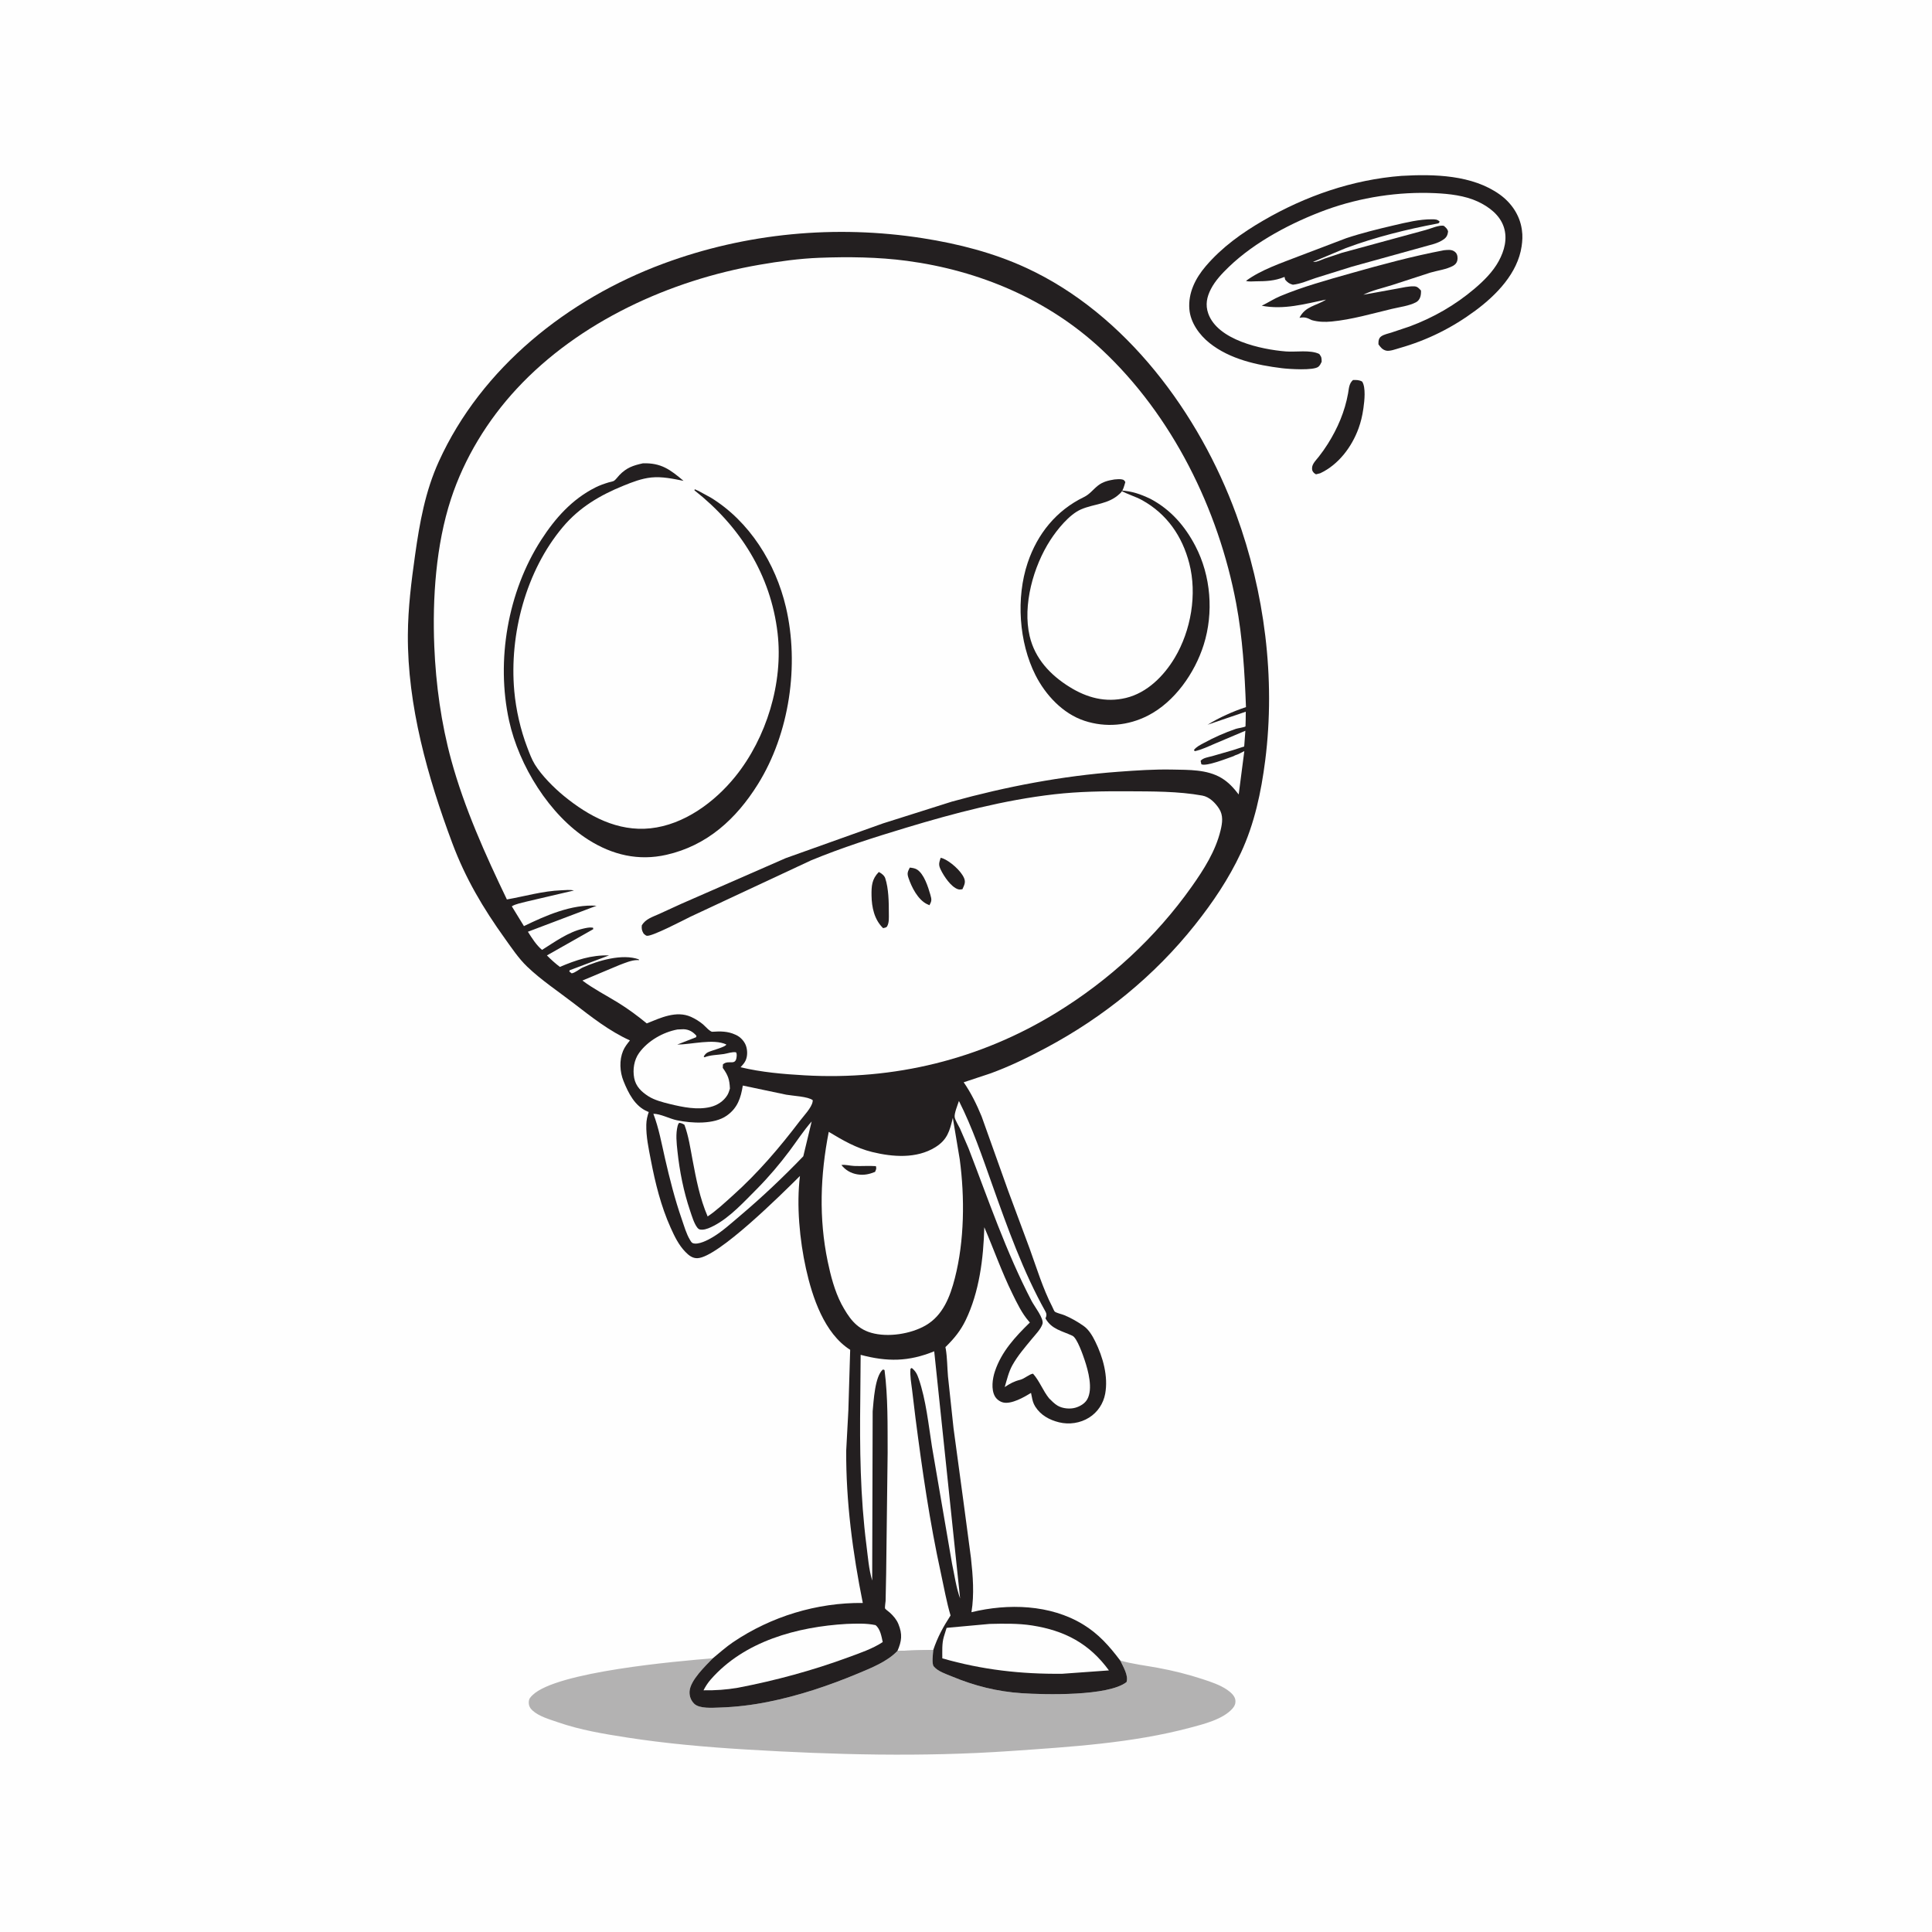
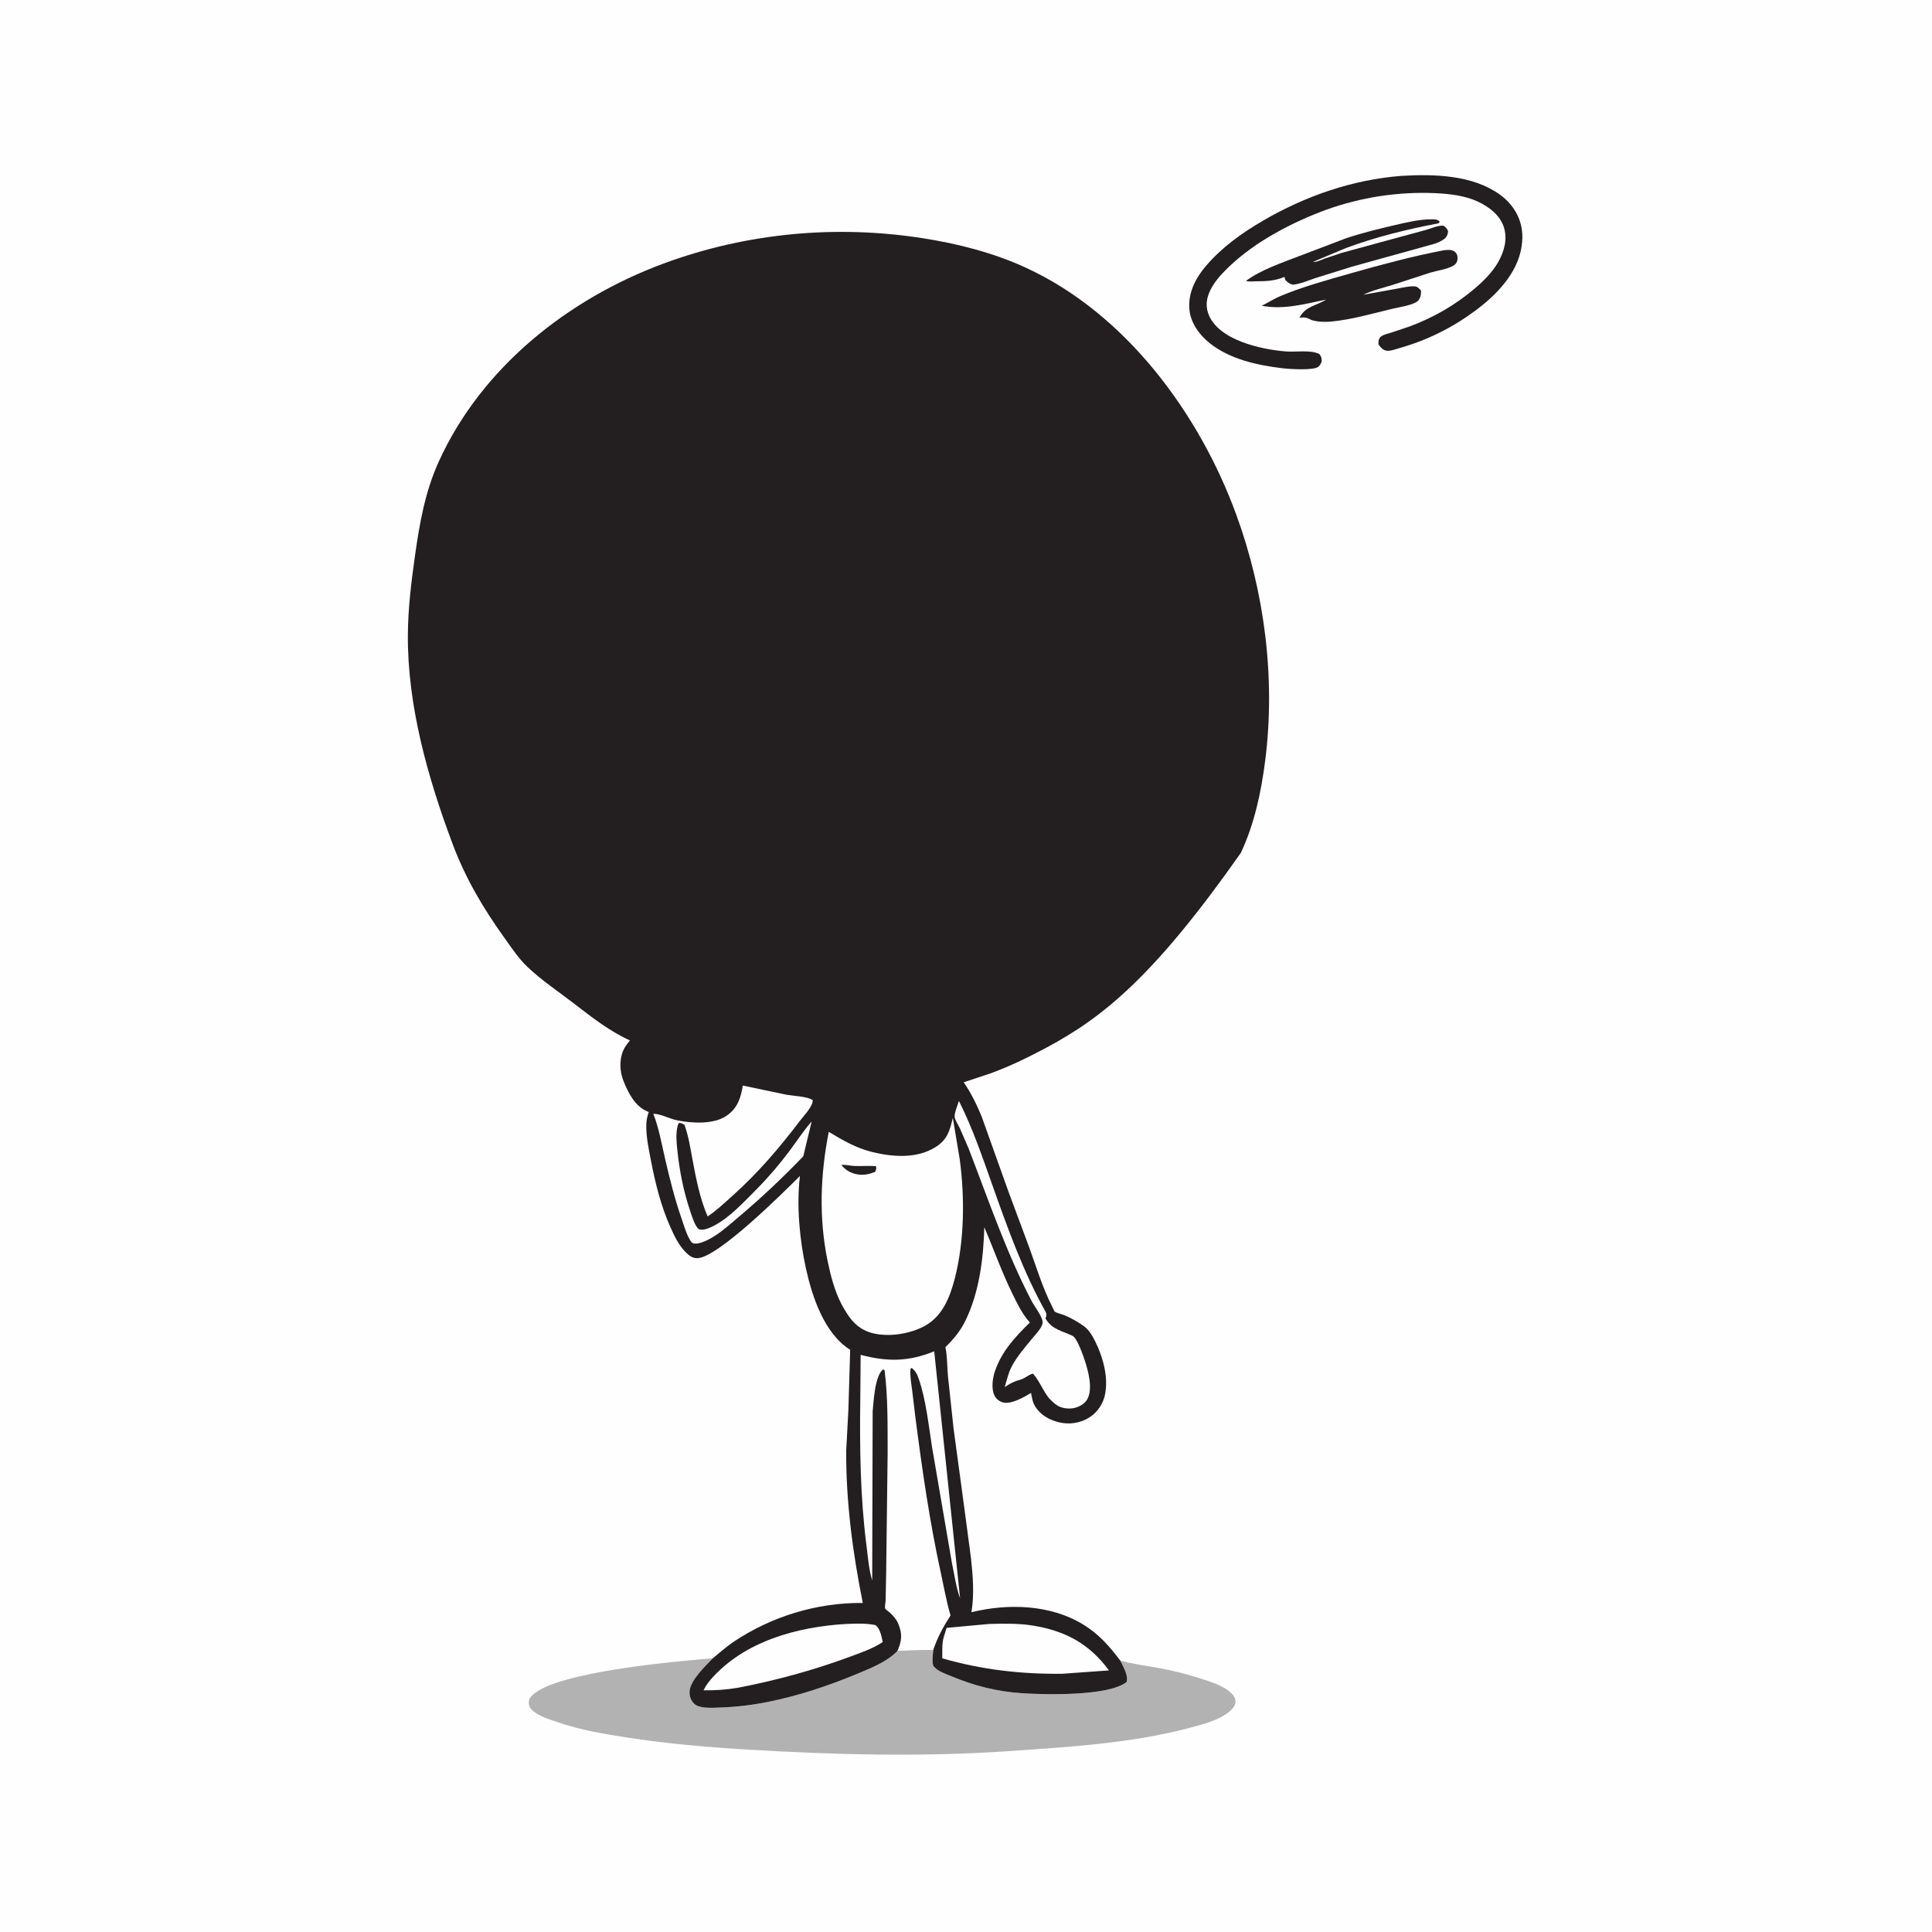
<svg xmlns="http://www.w3.org/2000/svg" version="1.1" style="display: block;" viewBox="0 0 2048 2048" width="1024" height="1024">
  <path transform="translate(0,0)" fill="rgb(254,254,254)" d="M 0 -0 L 2048 0 L 2048 2048 L -0 2048 L 0 -0 z" />
-   <path transform="translate(0,0)" fill="rgb(35,31,32)" d="M 1434.23 402.835 C 1437.99 402.785 1440.61 402.646 1443.95 404.5 C 1447.97 410.685 1446.37 424.979 1445.34 432.234 L 1445.08 434 C 1444.1 440.827 1442.52 447.433 1440.18 453.922 C 1433.03 473.731 1418.8 492.653 1399.44 501.682 L 1395 502.8 C 1394.29 502.368 1393.33 501.839 1392.76 501.242 C 1391 499.388 1390.71 498.078 1390.88 495.608 C 1391.16 491.423 1395.54 487.228 1398.02 484.06 C 1401.39 479.759 1404.55 475.279 1407.47 470.658 C 1417.95 454.047 1425.54 436.34 1429.02 417 C 1429.98 411.659 1429.94 406.639 1434.23 402.835 z" />
  <path transform="translate(0,0)" fill="rgb(35,31,32)" d="M 1361.64 293.571 L 1361.2 293.703 C 1350.93 297.872 1342.01 298.125 1331.05 298.208 C 1327.87 298.232 1323.81 298.782 1320.81 297.744 C 1336.74 285.965 1357.99 278.948 1376.36 271.775 L 1427.06 252.5 C 1443.5 247.03 1460.71 242.799 1477.59 238.863 C 1490.52 235.848 1504.66 232.36 1518 232.471 C 1521.41 232.499 1523.79 232.489 1526.14 235 C 1525.3 236.244 1525.46 236.639 1523.92 236.93 C 1491.14 243.1 1457.97 251.345 1426.68 262.962 L 1393.5 276.882 L 1391.81 277.551 L 1393.22 277.601 C 1396.51 277.613 1400.4 275.514 1403.49 274.356 L 1422.41 268.011 L 1511.32 243.78 C 1516.22 242.54 1526.16 238.001 1530.68 239.5 C 1532.72 241.372 1534.47 242.646 1535.02 245.5 C 1534.53 249.078 1533.54 251.439 1530.51 253.625 C 1527.41 255.869 1523.84 257.375 1520.21 258.53 L 1433 282.714 L 1394.48 294.754 C 1386.75 297.304 1378.6 301.015 1370.5 301.815 C 1366.66 300.753 1364.95 299.504 1362.36 296.5 L 1361.64 293.571 z" />
  <path transform="translate(0,0)" fill="rgb(35,31,32)" d="M 1530.63 265.267 L 1533.34 265.015 C 1537.08 264.731 1540.44 264.883 1543.19 267.833 C 1545.11 269.892 1545.48 273.838 1544.72 276.5 C 1544.04 278.871 1542.52 280.552 1540.39 281.737 C 1533.37 285.633 1523.99 286.697 1516.3 288.971 L 1475.3 302.29 C 1465.51 305.414 1454.35 307.806 1445.19 312.453 L 1480.9 305.97 C 1486.55 304.949 1493.26 303.303 1499 303.513 C 1502.63 303.647 1504.02 305.568 1506.29 307.965 C 1506.38 310.384 1506.28 312.562 1505.52 314.89 C 1504.79 317.154 1503.25 319.23 1501.16 320.346 C 1493.86 324.25 1483.39 325.536 1475.38 327.449 C 1454.57 332.424 1432.84 338.802 1411.5 340.829 C 1404.36 341.506 1397.51 341.312 1390.6 339.362 C 1385.42 336.812 1383.27 335.853 1377.5 336.891 C 1383.64 324.473 1395.37 324.259 1405.72 317.567 C 1382.91 322.229 1360.92 328.619 1337.5 324.083 C 1344.19 320.853 1350.48 316.674 1357.33 313.823 C 1381.68 303.695 1406.76 296.835 1432.06 289.669 C 1464.62 280.449 1497.37 271.578 1530.63 265.267 z" />
  <path transform="translate(0,0)" fill="rgb(35,31,32)" d="M 1485.7 186.421 C 1520.14 184.431 1560.75 185.317 1589.86 206.235 C 1601.98 214.953 1610.82 227.728 1613.11 242.699 L 1613.29 244 C 1614.15 249.735 1613.83 255.28 1613 261 C 1608.84 289.599 1586.22 312.79 1563.89 329.314 C 1539.38 347.46 1513.11 360.57 1483.76 368.916 C 1479.9 370.014 1472.98 372.685 1469.22 371.658 C 1465.26 370.578 1463.5 368.119 1461.21 365 C 1461.17 361.698 1461.26 358.497 1464.33 356.425 C 1467.15 354.518 1471.6 353.591 1474.89 352.551 L 1494.24 346.074 C 1519.6 336.623 1542.48 323.491 1563.13 305.968 C 1572.81 297.752 1582.53 288.115 1588.66 276.879 C 1594.71 265.789 1598.14 253.176 1594.13 240.782 C 1589.93 227.833 1578.34 219.187 1566.46 213.643 C 1552.94 207.328 1536.11 205.418 1521.34 204.749 C 1482.42 202.986 1442.35 209.146 1405.74 222.401 C 1369.68 235.628 1330.41 256.155 1302.67 282.894 C 1295.48 289.82 1288.26 297.397 1283.64 306.335 C 1279.28 314.747 1277.55 323.115 1280.77 332.281 C 1290.74 360.583 1337.12 370.475 1363.06 372.543 C 1373.7 373.391 1389.02 370.588 1398.5 375.237 C 1401.09 378.777 1400.9 379.31 1401.01 383.5 C 1400.11 385.404 1399.22 387.361 1397.56 388.738 C 1392.45 393.003 1366.01 391.183 1358.96 390.314 C 1332.38 387.036 1303.78 380.807 1282.29 363.73 C 1271.38 355.053 1261.94 342.023 1260.78 327.759 C 1259.37 310.473 1267.22 294.95 1278.19 282.12 C 1295.38 262.004 1316.4 246.986 1339.12 233.772 C 1383.91 207.71 1433.9 190.4 1485.7 186.421 z" />
  <path transform="translate(0,0)" fill="rgb(179,178,178)" d="M 755.605 1757.86 C 747.801 1766.03 731.607 1781.2 730.955 1793.07 C 730.684 1798 732.37 1802.6 735.928 1806.07 C 741.455 1811.47 755.473 1810.3 762.628 1810.08 C 779.855 1809.54 796.976 1807.5 813.875 1804.13 C 846.846 1797.54 878.586 1786.88 909.574 1773.95 C 923.625 1768.09 940.791 1761.25 951.359 1749.99 L 989.307 1749.04 C 989.04 1752.85 987.46 1763.68 989.825 1766.49 C 994.362 1771.88 1002.62 1774.42 1009 1777.08 C 1033.1 1787.12 1057.05 1793.14 1083.2 1794.88 C 1107.75 1796.51 1174.85 1798.16 1194.16 1783.08 C 1196.52 1776.19 1190.45 1766.46 1187.48 1760.22 C 1200.46 1763.98 1214.21 1765.52 1227.5 1767.98 C 1243.76 1770.99 1259.39 1774.88 1275.09 1780.05 C 1283.85 1782.94 1293.31 1786.05 1300.95 1791.33 C 1304.47 1793.76 1308.91 1797.53 1309.52 1802.03 C 1309.99 1805.58 1308.87 1808.41 1306.56 1811.05 C 1296.45 1822.6 1275.95 1827.62 1261.56 1831.45 C 1199.91 1847.86 1134.71 1851.75 1071.3 1856.15 C 978.004 1862.63 884.454 1860.19 791.188 1854.56 C 748.721 1852 706.509 1848.32 664.444 1841.8 C 639.906 1838 614.959 1833.83 591.448 1825.67 C 582.737 1822.64 571.46 1819.53 564.5 1813.22 C 561.916 1810.88 560.435 1808.07 560.515 1804.5 C 560.597 1800.79 562.057 1799.28 564.596 1796.82 C 590.167 1772.04 717.418 1760.99 755.605 1757.86 z" />
-   <path transform="translate(0,0)" fill="rgb(35,31,32)" d="M 755.605 1757.86 C 762.768 1752.03 769.314 1746.04 777 1740.83 C 817.298 1713.56 865.984 1698.69 914.602 1699.21 C 903.966 1646.44 896.656 1591.48 897.021 1537.53 L 899.304 1495 L 901.225 1430.86 C 873.818 1413.53 861.087 1375.09 854.406 1345 C 847.659 1314.61 844.133 1277.55 847.986 1246.57 C 828.806 1265.65 761.115 1332.9 739.347 1333.73 C 734.058 1333.94 730.079 1330.72 726.603 1327.14 C 719.382 1319.71 715.07 1310.68 710.875 1301.35 C 700.642 1278.57 694.633 1254.25 689.941 1229.81 C 687.574 1217.48 684.808 1204.73 685.107 1192.14 C 685.22 1187.4 686.155 1183.23 687.708 1178.78 L 686.294 1178.2 C 672.991 1172.6 666.145 1158.84 660.959 1146 C 656.979 1136.15 656.332 1123.84 660.5 1113.91 C 662.222 1109.81 664.975 1106.34 667.74 1102.9 C 645.565 1092.8 627.06 1078.09 607.887 1063.34 C 591.561 1050.78 573.713 1038.95 558.831 1024.69 C 549.804 1016.04 542.563 1005.16 535.295 995.019 C 512.023 962.556 493.445 931.217 479.411 893.658 C 453.382 823.996 431.865 747.936 432.351 672.94 C 432.537 644.303 436.033 616.512 440.027 588.224 C 444.849 554.071 450.771 520.859 465.154 489.214 C 510.432 389.596 602.043 316.923 703.219 279.438 C 790.947 246.936 885.948 238.068 978.301 252.534 C 1015.97 258.435 1053.32 268.006 1088.02 284.042 C 1193.53 332.796 1271.32 438.36 1310.45 545.415 C 1340.52 627.643 1352.23 718.994 1341.19 806 C 1336.93 839.513 1329.78 873.233 1315.41 903.989 C 1302.42 931.766 1285.67 956.566 1266.65 980.494 C 1223.64 1034.58 1169.76 1078.26 1108.9 1110.73 C 1089.71 1120.96 1069.98 1130.61 1049.5 1137.99 L 1021.54 1147.26 C 1029.34 1158.47 1035.34 1170.83 1040.55 1183.44 L 1068.85 1262.73 L 1091.5 1323.66 C 1099.01 1344.41 1105.38 1365.64 1115.48 1385.3 C 1115.89 1386.11 1117.5 1389.98 1118.13 1390.41 C 1120.43 1392.01 1125.53 1393.02 1128.29 1394.17 C 1135.48 1397.15 1142.41 1401.15 1148.77 1405.63 C 1154.23 1409.47 1158.08 1416.12 1160.99 1422 C 1169.14 1438.45 1174.94 1459.11 1171.53 1477.5 C 1169.62 1487.84 1163.53 1497.01 1154.61 1502.64 C 1145.16 1508.61 1133.38 1510.35 1122.59 1507.7 C 1112.36 1505.18 1103.12 1500.1 1097.38 1490.99 C 1095.23 1487.58 1094.48 1484.39 1093.74 1480.5 L 1092.92 1476.54 C 1085.64 1481.04 1072.19 1488.74 1063.44 1486.69 C 1059.84 1485.84 1056.41 1483.3 1054.61 1480.09 C 1050.48 1472.71 1052.06 1461.48 1054.62 1453.77 C 1061.62 1432.69 1076.2 1417.1 1091.71 1401.9 L 1090.66 1400.71 C 1083.2 1392.15 1078.15 1381.49 1073.17 1371.36 C 1061.85 1348.3 1053.5 1324.43 1043.4 1300.91 C 1042.53 1333.79 1038.11 1369.67 1023.55 1399.64 C 1018.19 1410.67 1011.56 1418.71 1002.89 1427.34 C 1002.67 1427.56 1002.27 1427.69 1002.23 1428 C 1002.15 1428.63 1002.45 1429.25 1002.56 1429.87 C 1004.14 1439.35 1004.07 1449.42 1004.9 1459.02 L 1010.78 1513.97 L 1021.33 1591.93 L 1029.24 1651.39 C 1031.32 1670.31 1032.9 1690.13 1029.78 1709.01 C 1068.51 1699.57 1113.2 1700.73 1148.03 1721.93 C 1164.63 1732.04 1175.91 1744.89 1187.48 1760.22 C 1190.45 1766.46 1196.52 1776.19 1194.16 1783.08 C 1174.85 1798.16 1107.75 1796.51 1083.2 1794.88 C 1057.05 1793.14 1033.1 1787.12 1009 1777.08 C 1002.62 1774.42 994.362 1771.88 989.825 1766.49 C 987.46 1763.68 989.04 1752.85 989.307 1749.04 L 951.359 1749.99 C 940.791 1761.25 923.625 1768.09 909.574 1773.95 C 878.586 1786.88 846.846 1797.54 813.875 1804.13 C 796.976 1807.5 779.855 1809.54 762.628 1810.08 C 755.473 1810.3 741.455 1811.47 735.928 1806.07 C 732.37 1802.6 730.684 1798 730.955 1793.07 C 731.607 1781.2 747.801 1766.03 755.605 1757.86 z" />
-   <path transform="translate(0,0)" fill="rgb(254,254,254)" d="M 718.214 1091.28 L 724.5 1091.02 C 730.282 1091.2 734.569 1093.71 738.258 1097.99 L 737.889 1099.5 L 717.913 1107.3 C 732.93 1107.24 756.163 1100.77 769.915 1107.17 C 769.479 1109.94 753.599 1113.62 750.068 1115.64 C 748.05 1116.79 747.146 1118.07 745.947 1120 L 746.817 1120.77 C 752.755 1118.27 760.953 1118.31 767.374 1117.3 C 771.439 1116.66 776.225 1114.76 780.244 1115.5 C 780.875 1116.71 781.007 1117.46 780.949 1118.83 C 780.426 1131.25 772.57 1122.6 766.322 1128.3 L 766.169 1132 C 771.827 1139.94 773.329 1144.27 773.749 1153.94 C 773.005 1156.41 772.248 1158.94 770.864 1161.14 C 766.923 1167.42 760.354 1171.64 753.256 1173.4 C 739.287 1176.87 723.782 1173.64 710.093 1170.31 C 702.71 1168.52 693.811 1166.2 687.369 1162.1 C 679.943 1157.36 673.99 1151.69 672.279 1142.78 C 670.559 1133.82 672.067 1123.65 677.463 1116.15 C 686.732 1103.27 702.876 1094.11 718.214 1091.28 z" />
+   <path transform="translate(0,0)" fill="rgb(35,31,32)" d="M 755.605 1757.86 C 762.768 1752.03 769.314 1746.04 777 1740.83 C 817.298 1713.56 865.984 1698.69 914.602 1699.21 C 903.966 1646.44 896.656 1591.48 897.021 1537.53 L 899.304 1495 L 901.225 1430.86 C 873.818 1413.53 861.087 1375.09 854.406 1345 C 847.659 1314.61 844.133 1277.55 847.986 1246.57 C 828.806 1265.65 761.115 1332.9 739.347 1333.73 C 734.058 1333.94 730.079 1330.72 726.603 1327.14 C 719.382 1319.71 715.07 1310.68 710.875 1301.35 C 700.642 1278.57 694.633 1254.25 689.941 1229.81 C 687.574 1217.48 684.808 1204.73 685.107 1192.14 C 685.22 1187.4 686.155 1183.23 687.708 1178.78 L 686.294 1178.2 C 672.991 1172.6 666.145 1158.84 660.959 1146 C 656.979 1136.15 656.332 1123.84 660.5 1113.91 C 662.222 1109.81 664.975 1106.34 667.74 1102.9 C 645.565 1092.8 627.06 1078.09 607.887 1063.34 C 591.561 1050.78 573.713 1038.95 558.831 1024.69 C 549.804 1016.04 542.563 1005.16 535.295 995.019 C 512.023 962.556 493.445 931.217 479.411 893.658 C 453.382 823.996 431.865 747.936 432.351 672.94 C 432.537 644.303 436.033 616.512 440.027 588.224 C 444.849 554.071 450.771 520.859 465.154 489.214 C 510.432 389.596 602.043 316.923 703.219 279.438 C 790.947 246.936 885.948 238.068 978.301 252.534 C 1015.97 258.435 1053.32 268.006 1088.02 284.042 C 1193.53 332.796 1271.32 438.36 1310.45 545.415 C 1340.52 627.643 1352.23 718.994 1341.19 806 C 1336.93 839.513 1329.78 873.233 1315.41 903.989 C 1223.64 1034.58 1169.76 1078.26 1108.9 1110.73 C 1089.71 1120.96 1069.98 1130.61 1049.5 1137.99 L 1021.54 1147.26 C 1029.34 1158.47 1035.34 1170.83 1040.55 1183.44 L 1068.85 1262.73 L 1091.5 1323.66 C 1099.01 1344.41 1105.38 1365.64 1115.48 1385.3 C 1115.89 1386.11 1117.5 1389.98 1118.13 1390.41 C 1120.43 1392.01 1125.53 1393.02 1128.29 1394.17 C 1135.48 1397.15 1142.41 1401.15 1148.77 1405.63 C 1154.23 1409.47 1158.08 1416.12 1160.99 1422 C 1169.14 1438.45 1174.94 1459.11 1171.53 1477.5 C 1169.62 1487.84 1163.53 1497.01 1154.61 1502.64 C 1145.16 1508.61 1133.38 1510.35 1122.59 1507.7 C 1112.36 1505.18 1103.12 1500.1 1097.38 1490.99 C 1095.23 1487.58 1094.48 1484.39 1093.74 1480.5 L 1092.92 1476.54 C 1085.64 1481.04 1072.19 1488.74 1063.44 1486.69 C 1059.84 1485.84 1056.41 1483.3 1054.61 1480.09 C 1050.48 1472.71 1052.06 1461.48 1054.62 1453.77 C 1061.62 1432.69 1076.2 1417.1 1091.71 1401.9 L 1090.66 1400.71 C 1083.2 1392.15 1078.15 1381.49 1073.17 1371.36 C 1061.85 1348.3 1053.5 1324.43 1043.4 1300.91 C 1042.53 1333.79 1038.11 1369.67 1023.55 1399.64 C 1018.19 1410.67 1011.56 1418.71 1002.89 1427.34 C 1002.67 1427.56 1002.27 1427.69 1002.23 1428 C 1002.15 1428.63 1002.45 1429.25 1002.56 1429.87 C 1004.14 1439.35 1004.07 1449.42 1004.9 1459.02 L 1010.78 1513.97 L 1021.33 1591.93 L 1029.24 1651.39 C 1031.32 1670.31 1032.9 1690.13 1029.78 1709.01 C 1068.51 1699.57 1113.2 1700.73 1148.03 1721.93 C 1164.63 1732.04 1175.91 1744.89 1187.48 1760.22 C 1190.45 1766.46 1196.52 1776.19 1194.16 1783.08 C 1174.85 1798.16 1107.75 1796.51 1083.2 1794.88 C 1057.05 1793.14 1033.1 1787.12 1009 1777.08 C 1002.62 1774.42 994.362 1771.88 989.825 1766.49 C 987.46 1763.68 989.04 1752.85 989.307 1749.04 L 951.359 1749.99 C 940.791 1761.25 923.625 1768.09 909.574 1773.95 C 878.586 1786.88 846.846 1797.54 813.875 1804.13 C 796.976 1807.5 779.855 1809.54 762.628 1810.08 C 755.473 1810.3 741.455 1811.47 735.928 1806.07 C 732.37 1802.6 730.684 1798 730.955 1793.07 C 731.607 1781.2 747.801 1766.03 755.605 1757.86 z" />
  <path transform="translate(0,0)" fill="rgb(254,254,254)" d="M 897.451 1721.42 C 907.564 1721.09 918.13 1720.55 928.091 1722.7 C 933.162 1726.69 934.397 1734.6 935.733 1740.66 C 924.971 1747.79 911.3 1752.39 899.188 1756.85 C 861.265 1770.81 821.909 1781.47 782.227 1789.08 C 769.979 1791.17 758.193 1792 745.76 1791.79 C 747.816 1787.75 750.28 1783.93 753.263 1780.5 C 788.89 1739.57 845.35 1724.43 897.451 1721.42 z" />
  <path transform="translate(0,0)" fill="rgb(254,254,254)" d="M 1016.51 1167.06 C 1030.92 1195.6 1041.26 1226.19 1051.95 1256.28 C 1068.11 1301.79 1084.61 1348.05 1108.21 1390.27 C 1109.42 1392.43 1109.59 1394.17 1108.71 1396.47 L 1108.21 1397.5 C 1114.79 1409.23 1125.69 1410.71 1136.87 1415.99 C 1141.77 1418.3 1148 1436.45 1149.76 1441.72 C 1153.61 1453.21 1158.74 1472.21 1152.56 1483.26 C 1150 1487.85 1144.86 1490.83 1139.93 1492.24 C 1134.13 1493.9 1126.43 1493.14 1121.2 1490.12 C 1117.8 1488.16 1114.9 1485.09 1112.12 1482.35 C 1105.47 1474.16 1102.12 1464.12 1095.05 1456.16 C 1091.3 1456.53 1085.98 1461.51 1081.45 1462.64 C 1074.89 1464.27 1070.61 1466.66 1065.05 1470.36 C 1067.36 1462.59 1069.21 1454.27 1073.18 1447.16 C 1078.83 1437.04 1086.43 1428.3 1093.75 1419.4 C 1097.34 1415.03 1103.48 1408.79 1105.09 1403.35 C 1106.77 1397.7 1096.53 1384.82 1093.6 1379.21 C 1066.45 1327.16 1047.74 1271.7 1026.63 1217.12 L 1017.59 1196.23 C 1015.97 1192.89 1012.86 1188.07 1012.05 1184.52 C 1011.19 1180.71 1015.3 1170.88 1016.51 1167.06 z" />
  <path transform="translate(0,0)" fill="rgb(254,254,254)" d="M 1049.1 1721.42 C 1063.83 1721.08 1079.35 1720.76 1093.94 1723.04 C 1128.64 1728.46 1154.66 1742.14 1175.51 1770.7 L 1126.15 1774.26 C 1082.22 1774.72 1041.21 1770.06 998.888 1757.92 C 998.909 1750.55 998.381 1742.34 1000.45 1735.22 L 1003.4 1725.7 L 1004.56 1725.48 L 1049.1 1721.42 z" />
  <path transform="translate(0,0)" fill="rgb(254,254,254)" d="M 787.411 1150.74 L 833.479 1160.43 C 839.967 1161.63 856.917 1162.32 861.592 1166.31 L 861.369 1168.01 C 860.264 1174.27 851.855 1183.01 848.011 1188.07 C 826.262 1216.66 803.62 1243.26 776.781 1267.3 C 768.248 1274.95 759.656 1283.09 750.131 1289.49 C 741.779 1269.99 738.052 1250.29 734.132 1229.54 C 731.801 1217.2 729.916 1204.07 725.5 1192.28 C 723.537 1191.12 722.284 1190.46 720 1190.25 C 719.04 1191.28 718.699 1192.01 718.346 1193.39 C 716.102 1202.15 717.188 1211.46 718.132 1220.33 C 720.382 1241.47 724.686 1263.3 731.534 1283.45 C 733.386 1288.89 735.679 1296.96 739.301 1301.5 C 740.756 1303.32 741.986 1303.5 744.2 1303.51 C 748.295 1303.52 753.016 1301.25 756.575 1299.42 C 773.892 1290.54 789.087 1273.52 802.735 1259.92 C 814.911 1247.58 826.53 1233.89 836.919 1220.01 C 844.767 1209.52 851.706 1198.66 860.396 1188.79 L 851.524 1225.72 C 830.138 1247.92 808.029 1268.91 784.461 1288.82 C 775.229 1296.61 765.787 1305.29 755.413 1311.51 C 750.49 1314.46 740.283 1319.89 734.421 1317.8 C 733.055 1317.31 732.116 1315.51 731.41 1314.35 C 727.479 1307.85 725.217 1299.61 722.719 1292.43 C 715.402 1271.4 709.864 1249.48 704.889 1227.78 C 701.24 1211.86 698.426 1195.96 692.591 1180.64 C 700.132 1180.66 709.807 1185.9 717.498 1187.52 C 733.146 1190.79 756.908 1192.21 770.5 1182.54 C 781.933 1174.41 785.284 1163.88 787.411 1150.74 z" />
  <path transform="translate(0,0)" fill="rgb(254,254,254)" d="M 951.359 1749.99 C 955.854 1739.69 956.748 1732.38 952.369 1721.64 C 950.374 1716.74 947.164 1713.07 943.326 1709.5 C 942.606 1708.83 938.447 1705.74 938.211 1705.08 C 937.781 1703.87 938.707 1698.51 938.776 1696.99 L 939.364 1668.03 L 940.936 1540.07 C 940.827 1510.94 941.357 1481.24 937.641 1452.31 L 935.979 1451.69 C 927.343 1458.73 926.104 1485.35 925.058 1496 L 924.557 1675.42 C 920.965 1663.48 920.034 1650.37 918.454 1638 C 911.892 1586.65 911.264 1534.97 911.93 1483.26 L 912.324 1436.18 C 940.488 1443.67 963.122 1443.53 990.307 1432.42 L 1017.76 1694.39 C 1013.5 1682.75 1011.8 1669.56 1009.18 1657.43 L 987.918 1533.5 C 984.219 1510 981.644 1484.26 973.945 1461.72 C 972.225 1456.68 970.633 1453.49 966.5 1450.09 L 965.131 1451 C 964.494 1458.46 965.962 1466.06 966.871 1473.47 L 970.443 1503.07 C 977.598 1558.43 985.485 1613.28 997.423 1667.85 C 1000.67 1682.68 1003.32 1697.93 1007.62 1712.48 C 999.719 1724.79 993.991 1735.11 989.307 1749.04 L 951.359 1749.99 z" />
  <path transform="translate(0,0)" fill="rgb(254,254,254)" d="M 1010.03 1185.02 L 1017.36 1228.94 C 1022.77 1269.38 1022.35 1315.37 1012.2 1354.87 C 1007.17 1374.41 999.653 1394.3 981.328 1404.93 C 965.513 1414.1 941.27 1417.92 923.5 1412.81 C 907.239 1408.14 899.536 1396.25 891.911 1382.29 C 884.766 1368.48 880.556 1352.4 877.401 1337.23 C 867.854 1291.31 869.557 1245.58 878.508 1199.8 C 893.429 1208.77 907.573 1217.03 924.645 1221.2 C 946.365 1226.5 971.564 1228.44 991.428 1216.14 C 1004.27 1208.19 1006.7 1198.82 1010.03 1185.02 z" />
  <path transform="translate(0,0)" fill="rgb(35,31,32)" d="M 891.931 1234.93 C 896.517 1234.39 900.915 1235.77 905.5 1235.97 C 913.17 1236.31 920.822 1235.6 928.5 1236.15 C 929.264 1239.02 928.731 1239.47 927.589 1242.27 C 921.419 1244.75 915.69 1245.98 909 1244.9 C 902.096 1243.8 896.191 1240.41 891.931 1234.93 z" />
-   <path transform="translate(0,0)" fill="rgb(254,254,254)" d="M 1309.12 800.723 C 1312.58 799.712 1315.83 797.798 1319.04 796.16 L 1313.07 842.173 C 1307.61 835.146 1302.33 829.192 1294.63 824.616 C 1279.38 815.561 1260.17 816.139 1243 815.775 C 1223.68 815.366 1204.73 816.677 1185.49 818.097 C 1125.97 822.489 1066.64 833.829 1009.14 849.711 L 936 872.849 L 832.982 909.639 L 722.238 958.06 L 698.596 968.892 C 691.723 972 684.201 974.151 680.312 981.032 C 680.026 984.836 680.386 986.43 682.3 989.716 C 683.367 990.457 684.241 991.622 685.5 991.939 C 690.611 993.227 725.495 974.871 731.924 971.742 L 859.56 912.109 C 892.611 898.451 926.376 887.714 960.576 877.393 C 1011.83 861.927 1064.46 848.03 1117.77 841.961 C 1143.73 839.004 1169.55 838.658 1195.65 838.8 C 1221.52 838.941 1249.01 838.71 1274.5 843.344 C 1282.01 844.71 1288.26 851.004 1292.28 857.22 C 1296.89 864.34 1295.77 872.272 1293.88 880.112 C 1288.58 902.197 1276.13 921.694 1263.18 939.997 C 1225.1 993.795 1175.86 1039.06 1119.69 1073.54 C 1038.77 1123.22 947.669 1145.26 853.094 1139.9 C 830.131 1138.6 807.465 1136.67 785.031 1131.33 C 786.947 1129.2 789.124 1126.89 790.339 1124.26 C 792.546 1119.47 792.457 1113.17 790.663 1108.26 C 788.994 1103.7 784.858 1099.29 780.468 1097.22 L 779.227 1096.67 C 771.62 1093.14 763.437 1093.08 755.188 1093.71 C 752.684 1093.91 747.352 1087.62 745.137 1085.79 C 741.412 1082.71 736.876 1079.88 732.48 1077.92 C 716.847 1070.94 700.125 1079 685.6 1084.85 C 675.687 1076.74 665.763 1069.37 654.83 1062.65 C 642.275 1054.93 629.216 1048.28 617.385 1039.42 L 656.676 1022.94 C 662.33 1020.84 669.424 1017.72 675.528 1017.73 L 677.5 1017.79 L 677 1016.9 C 659.645 1010.76 634.089 1018.19 617.771 1025.57 C 614.003 1027.27 609.951 1031.13 606 1031.8 L 603.5 1029.84 L 603.88 1028.5 L 645.6 1012.77 C 626.635 1012.27 610.727 1017.66 593.499 1024.96 C 588.528 1021.19 584.145 1017.23 579.759 1012.79 L 628.865 984.975 L 628.715 983.5 L 627.886 983.294 C 624.856 982.828 621.064 983.727 618.112 984.401 C 602.432 987.982 588.035 998.481 574.608 1006.91 C 568.671 1002.11 563.681 994.14 559.602 987.681 L 632.355 960.135 C 606.207 958.295 578.358 970.541 555.397 981.718 L 542.533 960.737 C 546.754 958.078 553.12 957.117 558 955.751 L 608.395 943.959 C 604.257 942.935 599.306 943.587 595.004 943.748 C 575.483 944.48 556.486 950.09 537.321 953.459 C 514.529 906.069 492.236 856.544 478.332 805.708 C 467.683 766.77 462.033 725.566 460.372 685.256 C 458.272 634.277 462.12 577.677 478.032 529 C 492.161 485.774 516.827 445.443 547.716 412.146 C 613.792 340.92 710.333 297 805 280.665 C 825.838 277.07 847.296 274.083 868.439 273.271 C 899.005 272.097 930.976 272.457 961.334 276.501 C 1038.03 286.718 1110.96 317.372 1167.84 370.5 C 1242.61 440.343 1291.67 539.795 1310.43 639.752 C 1317.24 676.035 1319.4 712.751 1320.78 749.569 C 1306.56 754.263 1292.85 760.439 1280.06 768.251 L 1320.57 754.428 C 1320.61 755.936 1320.4 769.929 1320.28 770.029 C 1319.1 770.988 1312.06 771.948 1310.16 772.593 C 1298.64 776.5 1286.76 781.782 1276.07 787.63 C 1272.18 789.759 1268.41 791.462 1265.63 795 L 1266.5 796.288 C 1273.77 794.745 1280.85 791.269 1287.66 788.364 L 1320.15 774.623 L 1318.9 791.305 L 1306.67 795.27 L 1284.75 801.597 C 1280.97 802.608 1275.25 803.339 1272.71 806.5 L 1273.5 810.168 C 1278.79 812.681 1300.47 804.02 1306.66 801.893 C 1308.08 801.403 1307.61 801.57 1309.12 800.723 z" />
  <path transform="translate(0,0)" fill="rgb(35,31,32)" d="M 997.147 909.28 L 999.372 909.92 C 1007.25 912.961 1018.79 923.107 1022.02 930.964 C 1023.88 935.478 1022.03 938.46 1020.2 942.616 C 1018.58 942.858 1017.11 943.146 1015.51 942.625 C 1008.04 940.182 1000.51 928.714 997.206 921.892 C 994.615 916.543 995.445 914.708 997.147 909.28 z" />
  <path transform="translate(0,0)" fill="rgb(35,31,32)" d="M 964.401 919.692 C 966.927 919.926 969.936 920.362 972.125 921.76 C 979.548 926.501 983.812 940.105 986.211 948.436 C 987.719 953.674 987.735 955.015 985.26 959.579 L 982.692 958.421 C 972.975 953.662 966.369 940.529 963.016 930.593 C 961.344 925.637 962.202 924.152 964.401 919.692 z" />
  <path transform="translate(0,0)" fill="rgb(35,31,32)" d="M 931.573 924.349 C 934.177 925.618 937.391 927.993 938.347 930.846 C 942.045 941.88 942.215 956.712 942.206 968.245 C 942.203 972.627 942.648 977.997 940.396 981.925 C 939.55 983.401 937.696 983.423 936.151 983.889 C 926.836 974.931 924.044 961.854 923.862 949.367 C 923.714 939.243 924.15 931.919 931.573 924.349 z" />
-   <path transform="translate(0,0)" fill="rgb(35,31,32)" d="M 1181.31 508.251 C 1183.85 508.086 1186.72 507.68 1189.22 508.177 C 1191.55 508.637 1191.67 509.141 1192.9 511 C 1191.72 514.947 1190.73 519.68 1187.72 522.659 L 1186.81 523.5 C 1174.93 534.73 1159.96 533.915 1145.97 539.946 C 1133.53 545.302 1120.61 561.36 1113.34 572.62 C 1095.41 600.38 1083.83 641.491 1091.47 674.264 C 1097.05 698.188 1113.39 715.546 1133.86 728.256 C 1152.3 739.703 1172.11 745.023 1193.6 739.825 C 1216.02 734.404 1233.74 716.58 1245.25 697.314 C 1262.51 668.443 1269.16 629.878 1260.67 597.143 C 1253.24 568.464 1237.09 544.923 1210.85 530.29 C 1203.43 526.15 1195.2 524.124 1187.91 519.862 C 1200.22 520.719 1208.59 523.643 1219.67 528.883 C 1241.02 540.259 1256.08 557.552 1267.19 578.864 C 1283.64 610.412 1286.68 649.54 1275.98 683.492 C 1266.56 713.356 1245.22 743.999 1216.99 758.5 C 1195.96 769.303 1172.06 771.48 1149.56 764.065 C 1126.66 756.517 1108.31 736.738 1097.64 715.651 C 1080.01 680.804 1076.96 633.601 1089.36 596.625 C 1099.64 565.946 1119.7 541.1 1149 526.914 C 1155.19 523.916 1158.61 518.927 1163.86 514.771 C 1169.06 510.651 1174.9 509.286 1181.31 508.251 z" />
-   <path transform="translate(0,0)" fill="rgb(35,31,32)" d="M 681.442 491.15 C 700.834 490.49 710.406 497.783 724.595 509.732 C 713.5 507.515 701.798 504.984 690.42 506.15 C 680.084 507.21 670.205 511.065 660.663 514.955 C 635.801 525.092 614.198 537.804 596.644 558.647 C 557.53 605.088 539.75 672.456 545.152 732.5 C 546.939 752.365 551.78 773.657 558.909 792.281 C 561.215 798.305 563.553 804.812 566.937 810.318 C 574.191 822.122 587.247 835.154 597.859 843.835 C 623.985 865.205 654.745 881.72 689.469 878.053 C 725.117 874.289 757.595 850.276 779.518 823.094 C 812.562 782.123 830.39 723.767 824.282 671.209 C 817.095 609.365 784.457 557.783 736.119 519.737 L 736.5 518.642 L 740.62 520.493 L 753.478 527.5 C 794.502 552.616 822.208 597.254 833.064 643.48 C 847.476 704.845 836.953 777.488 803.447 831.221 C 780.461 868.086 749.695 896.303 706.417 906.13 C 676.81 912.852 649.204 906.305 623.764 890.222 C 582.428 864.089 550.075 811.513 539.664 764.02 C 525.693 700.286 538.205 627.398 573.631 572.406 C 588.48 549.357 606.355 529.25 631.101 516.754 C 635.691 514.436 640.349 512.839 645.264 511.336 C 646.622 510.921 649.88 510.393 650.976 509.632 C 652.812 508.358 654.886 505.4 656.5 503.719 C 664.1 495.801 671.003 493.43 681.442 491.15 z" />
</svg>